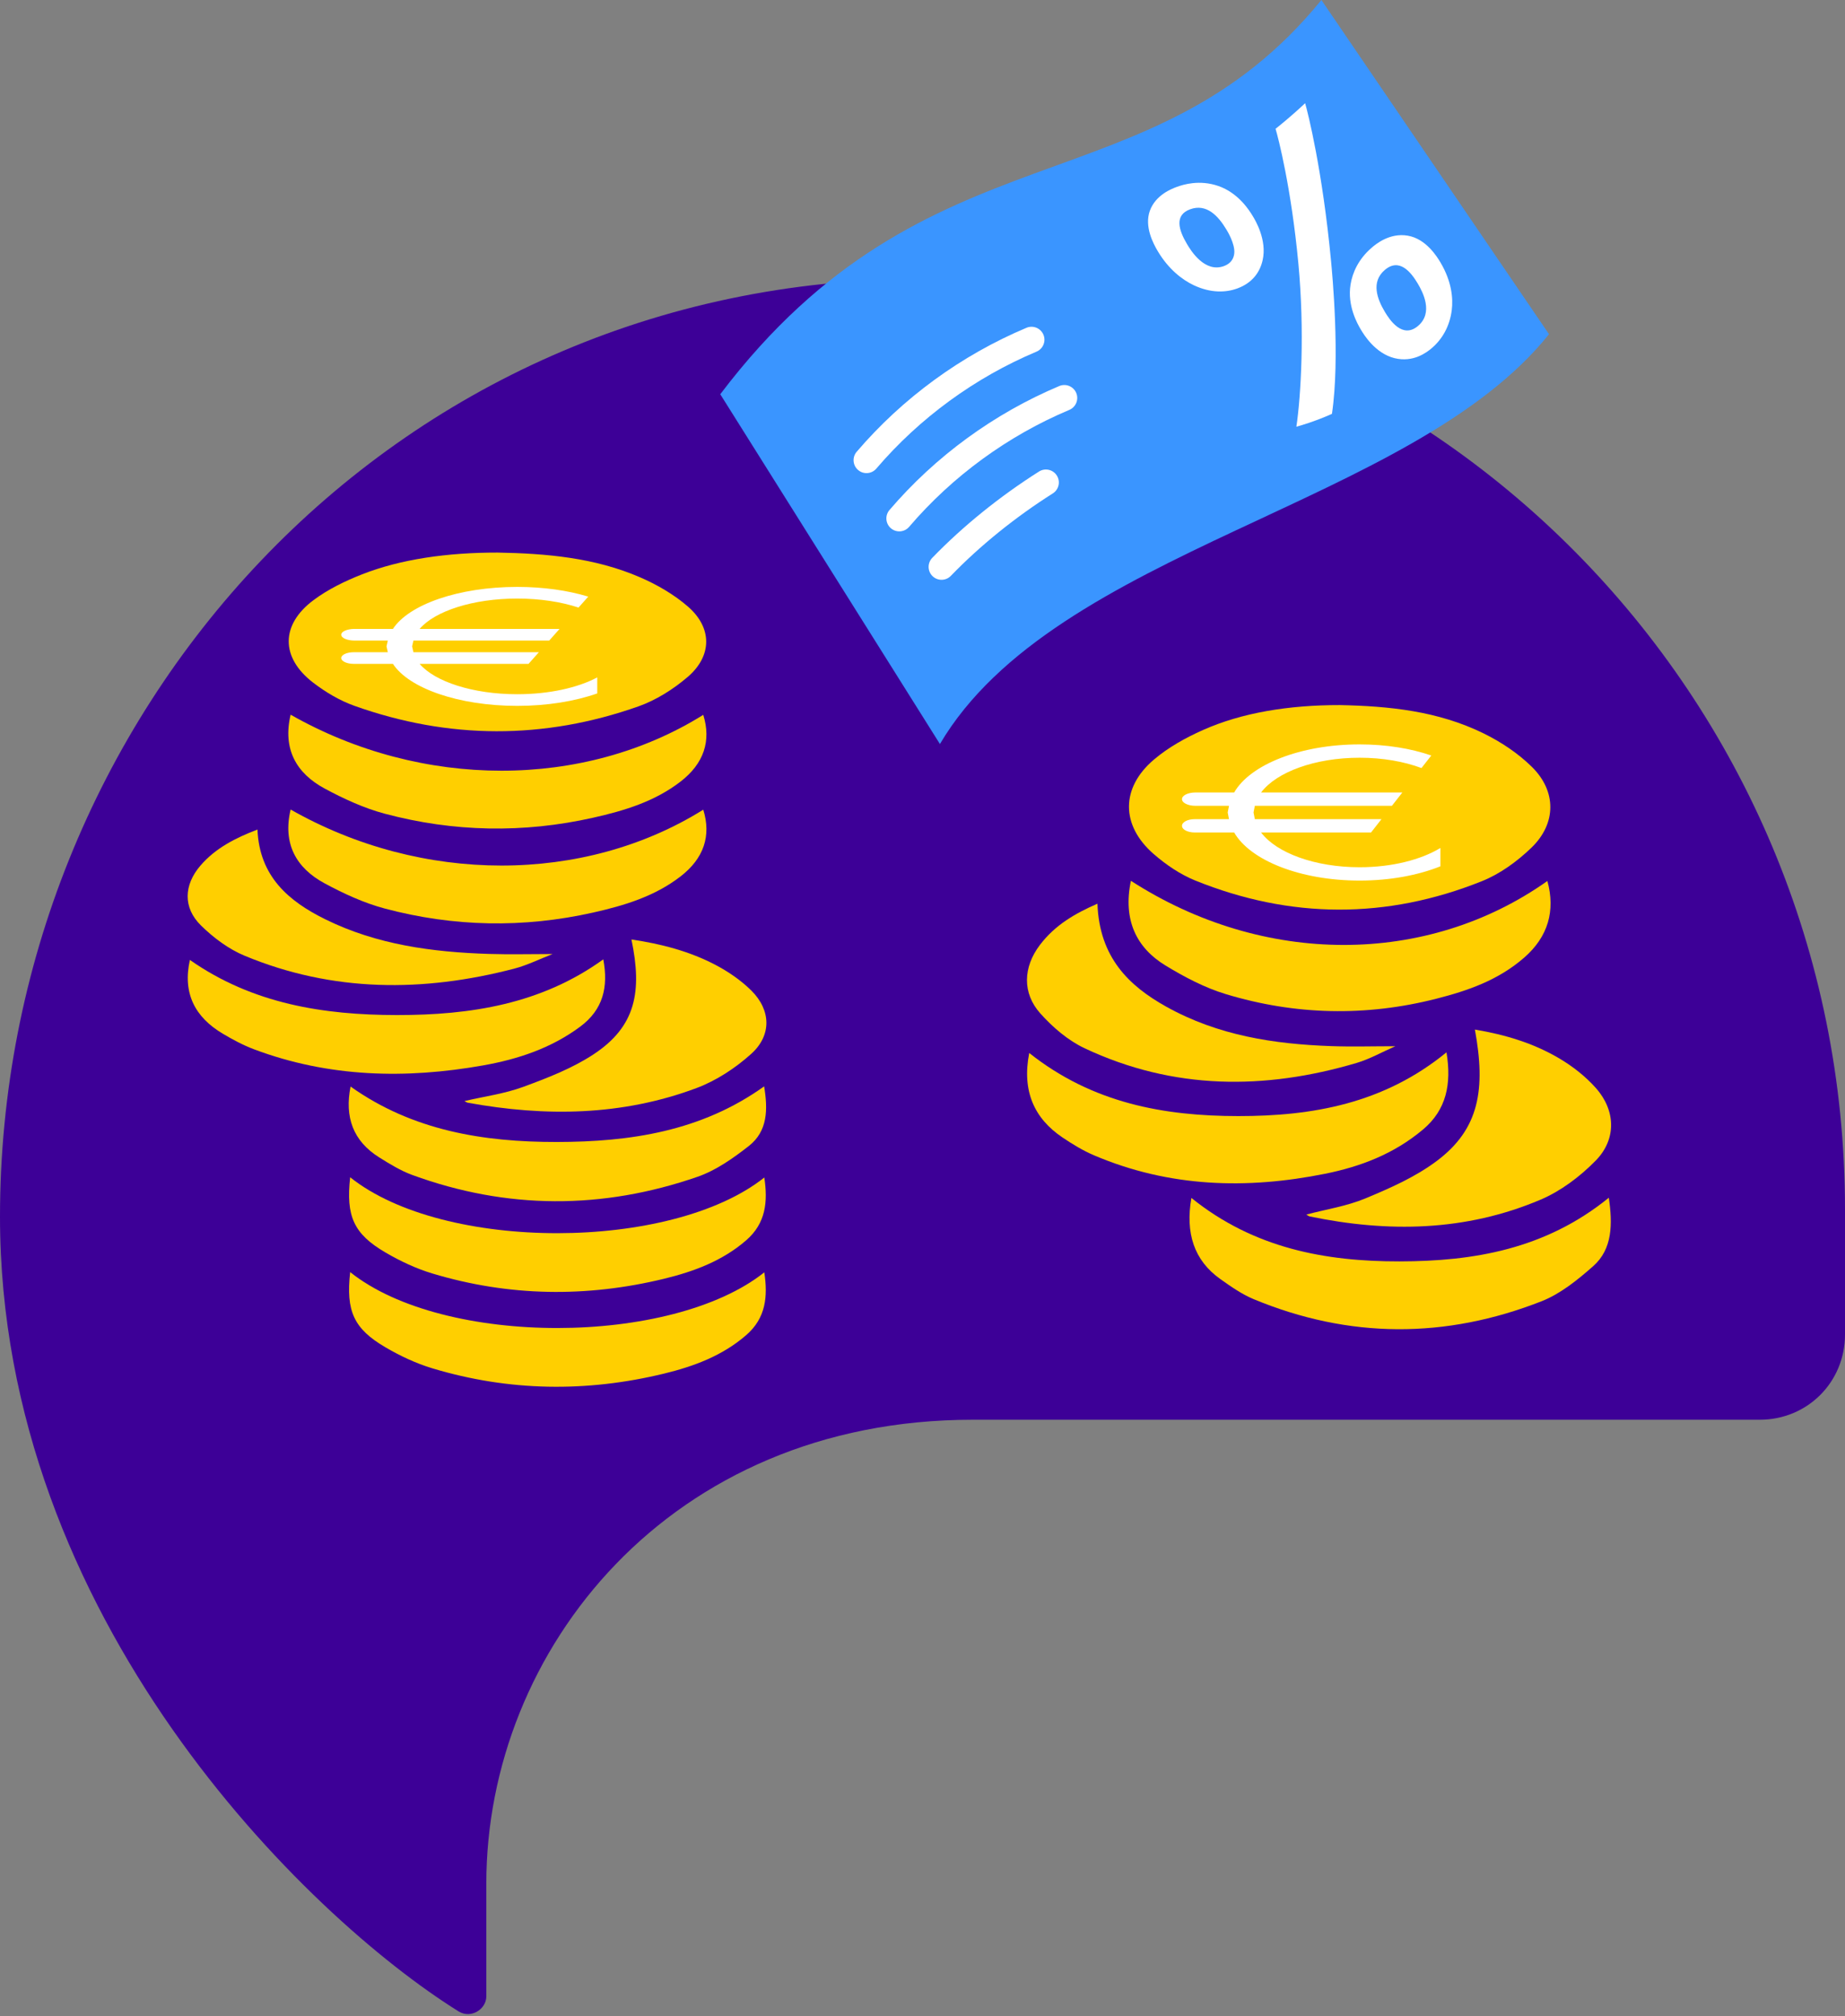
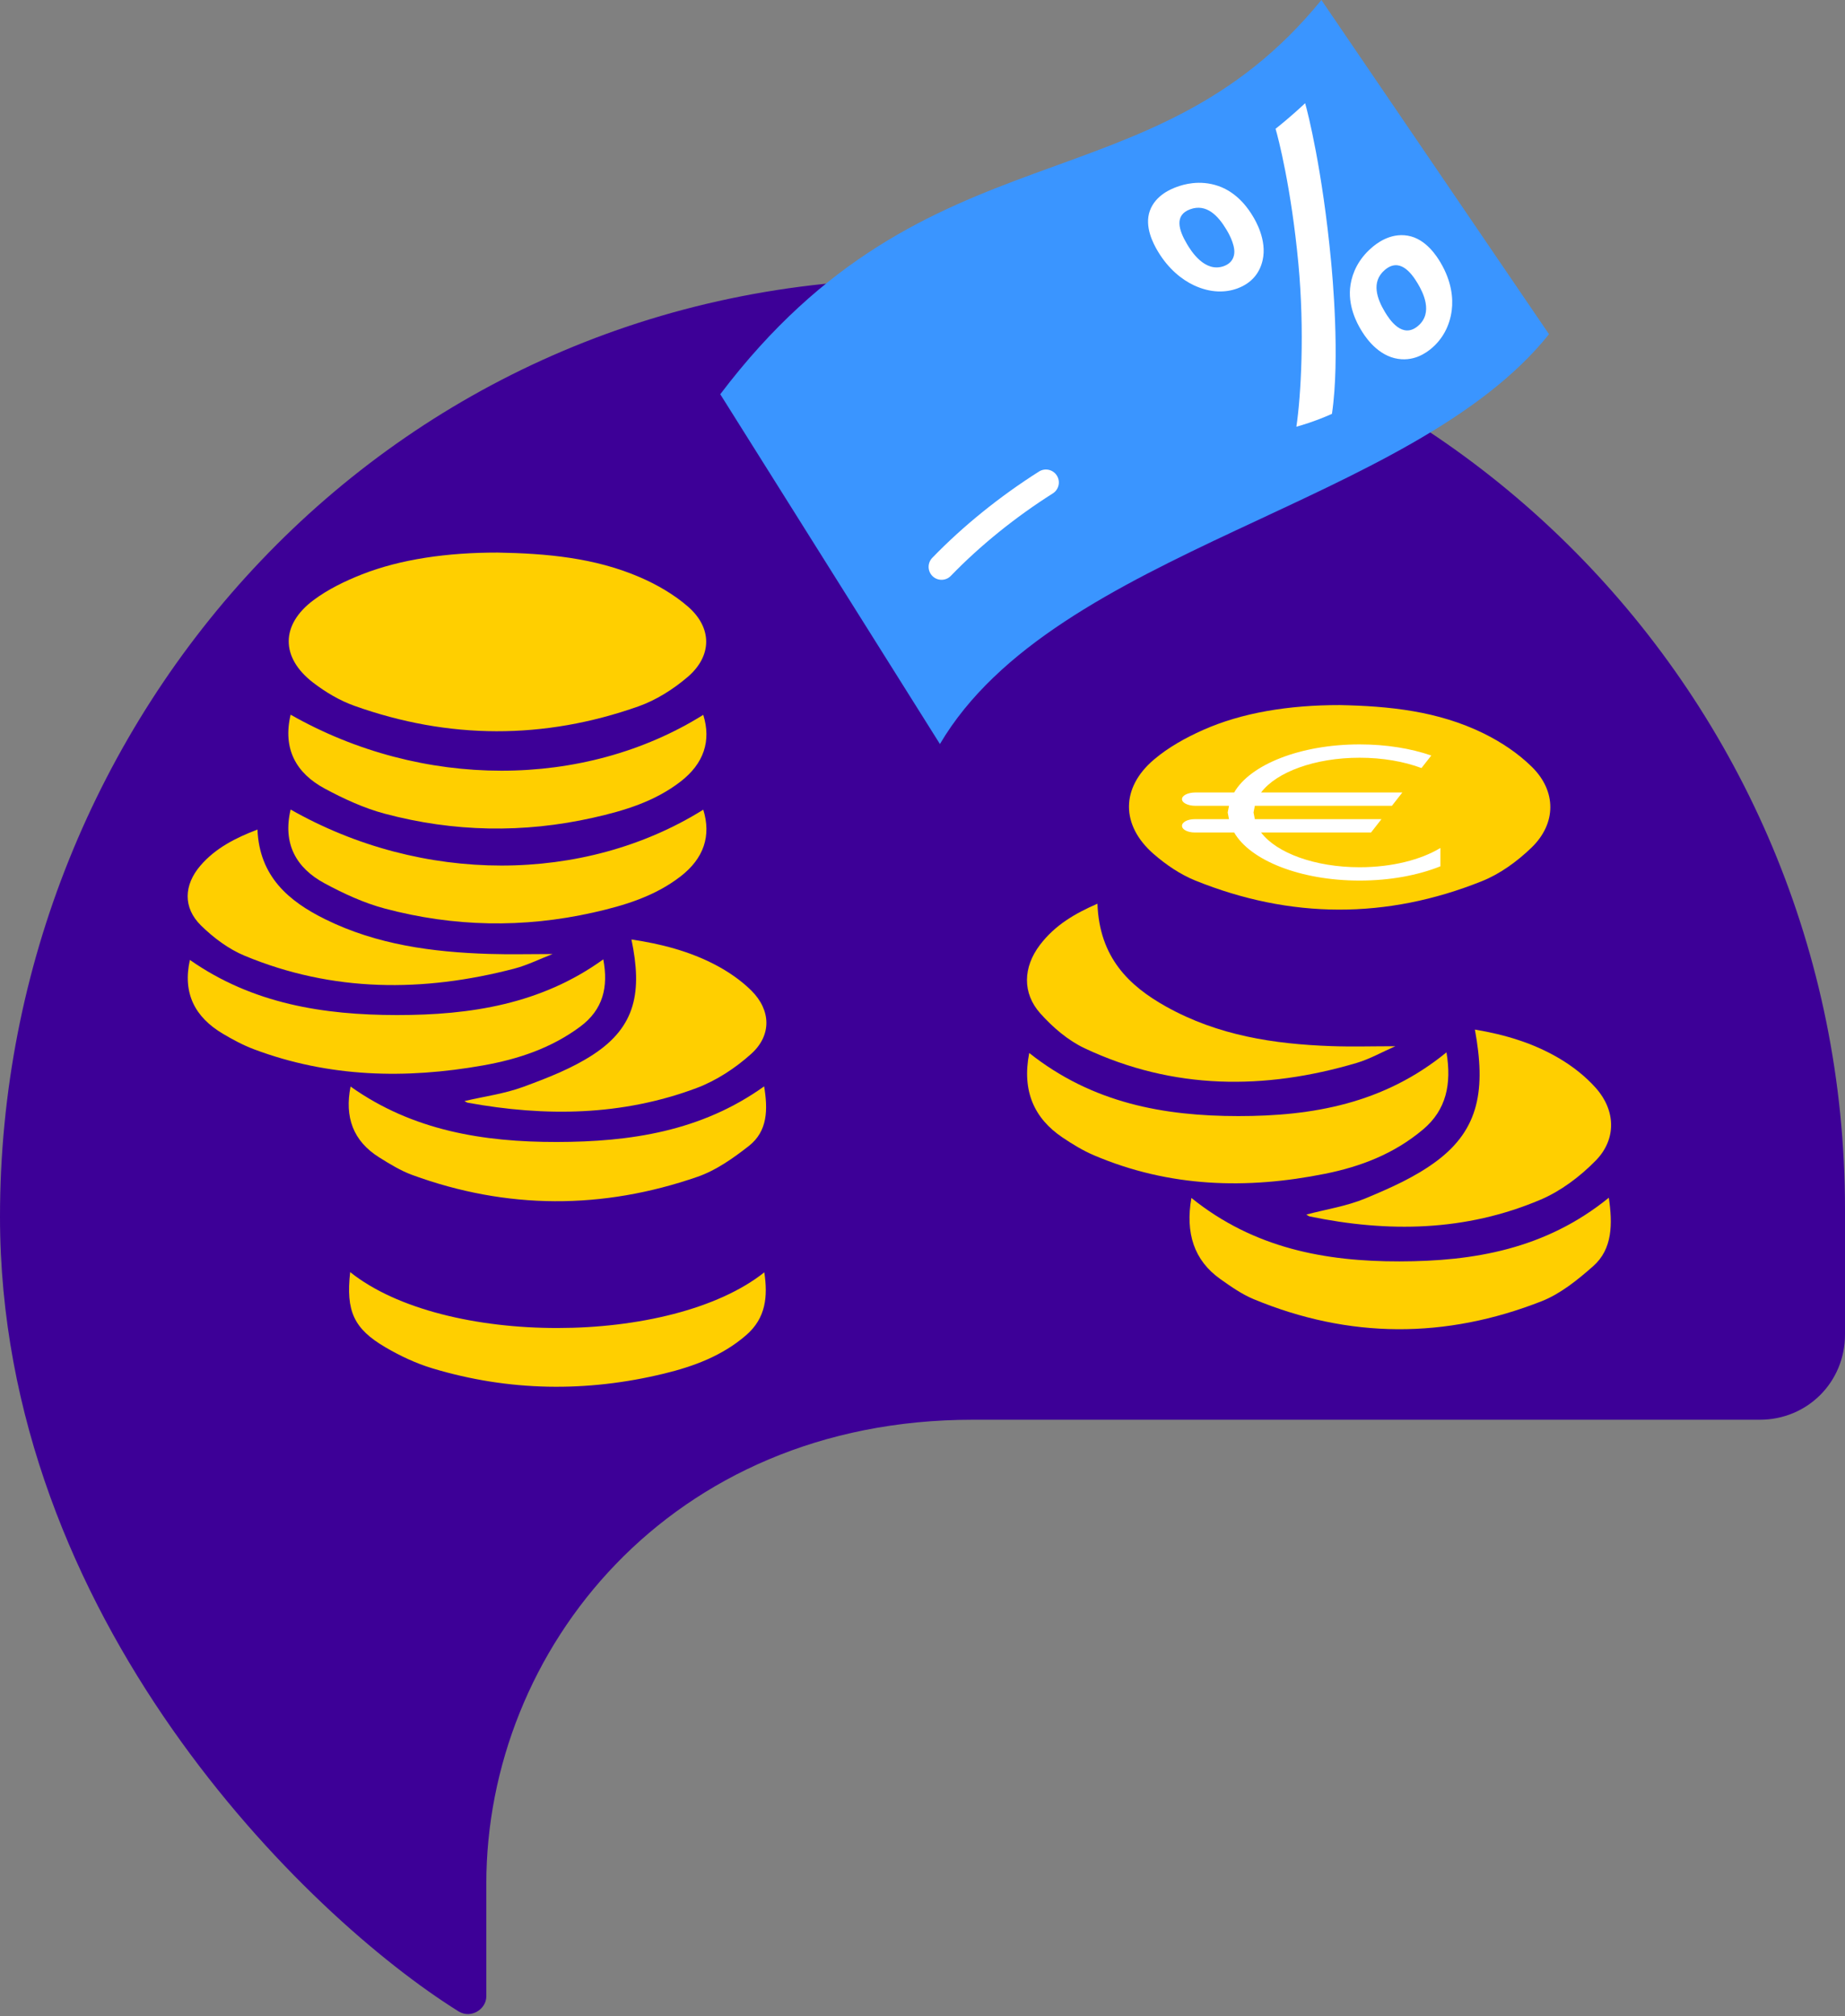
<svg xmlns="http://www.w3.org/2000/svg" xmlns:ns1="http://www.serif.com/" width="400px" height="437px" version="1.1" xml:space="preserve" style="fill-rule:evenodd;clip-rule:evenodd;stroke-linejoin:round;stroke-miterlimit:2;">
  <rect width="100%" height="100%" fill="#808080" stroke="none" />
  <path d="M200,60.441C84.239,60.441 0,155.549 0,263.701C0,350.658 66.304,415.332 99.457,435.984C102.174,437.615 105.435,435.441 105.435,432.723L105.435,408.267C105.435,357.723 145.109,307.723 210.87,307.723L381.522,307.723C391.848,307.723 400,299.571 400,289.245L400,262.071C400,150.658 310.326,60.441 200,60.441Z" style="fill:#3d0097;fill-rule:nonzero;" />
  <g id="pièces">
    <path d="M63.007,175.461C91.473,191.649 126.585,191.648 152.469,175.497C154.231,181.145 152.602,186.066 147.519,189.981C141.931,194.285 135.38,196.268 128.606,197.79C113.453,201.193 98.353,200.905 83.404,196.918C78.909,195.72 74.545,193.703 70.427,191.491C64.209,188.152 61.255,182.894 63.007,175.461" style="fill:#ffcf00;fill-rule:nonzero;" />
    <path d="M63.007,154.906C91.473,171.094 126.585,171.092 152.469,154.941C154.231,160.589 152.602,165.51 147.519,169.426C141.931,173.729 135.38,175.713 128.606,177.234C113.453,180.638 98.353,180.35 83.404,176.363C78.909,175.164 74.545,173.147 70.427,170.936C64.209,167.596 61.255,162.338 63.007,154.906" style="fill:#ffcf00;fill-rule:nonzero;" />
    <path d="M76.003,235.507C89.453,245.066 104.822,247.539 120.699,247.521C136.588,247.503 152.028,245.226 165.666,235.466C166.484,240.423 166.48,245.164 162.324,248.409C158.939,251.052 155.225,253.678 151.225,255.064C130.631,262.193 109.933,262.186 89.386,254.673C86.86,253.75 84.496,252.292 82.2,250.853C76.551,247.314 74.686,242.132 76.003,235.507" style="fill:#ffcf00;fill-rule:nonzero;" />
    <path d="M41.169,208.062C54.775,217.582 70.143,220.001 86.076,220.01C101.971,220.019 117.315,217.667 130.795,207.937C131.926,213.936 130.755,218.834 125.784,222.526C119.496,227.197 112.298,229.583 104.734,230.925C87.917,233.907 71.289,233.514 55.103,227.443C52.741,226.557 50.473,225.341 48.298,224.048C42.293,220.476 39.554,215.325 41.169,208.062" style="fill:#ffcf00;fill-rule:nonzero;" />
-     <path d="M75.917,255.168C96.213,271.393 145.531,271.248 165.705,255.218C166.486,260.463 166.051,265.12 161.782,268.823C156.618,273.302 150.447,275.594 143.976,277.165C127.141,281.252 110.347,281.024 93.733,276.022C90.212,274.962 86.777,273.347 83.595,271.487C76.665,267.437 74.982,263.612 75.917,255.168" style="fill:#ffcf00;fill-rule:nonzero;" />
    <path d="M75.917,275.723C96.213,291.948 145.531,291.804 165.705,275.773C166.486,281.018 166.051,285.676 161.782,289.379C156.618,293.857 150.447,296.15 143.976,297.721C127.141,301.808 110.347,301.579 93.733,296.578C90.212,295.517 86.777,293.902 83.595,292.042C76.665,287.992 74.982,284.167 75.917,275.723" style="fill:#ffcf00;fill-rule:nonzero;" />
    <path d="M100.691,238.653C105.019,237.645 109.387,237.065 113.424,235.581C118.658,233.656 124.007,231.589 128.633,228.555C137.883,222.49 139.25,214.894 136.899,203.628C143.298,204.577 149.386,206.155 155.003,209.078C157.854,210.562 160.637,212.461 162.907,214.719C167.161,218.953 167.33,224.405 162.858,228.427C159.435,231.507 155.302,234.224 151.009,235.832C134.872,241.874 118.213,242.074 101.416,239.008C101.19,238.967 100.986,238.801 100.691,238.653" style="fill:#ffcf00;fill-rule:nonzero;" />
    <path d="M119.804,206.783C116.934,207.892 114.285,209.22 111.481,209.951C91.732,215.097 72.143,215.083 53.06,207.164C49.565,205.714 46.271,203.252 43.556,200.577C39.633,196.711 39.852,191.798 43.463,187.607C46.743,183.799 51.061,181.628 55.819,179.796C56.235,189.967 62.576,195.346 70.581,199.284C81.727,204.766 93.751,206.371 105.99,206.76C110.484,206.903 114.987,206.783 119.804,206.783" style="fill:#ffcf00;fill-rule:nonzero;" />
    <path d="M149.142,131.47C146.12,128.849 142.473,126.735 138.785,125.137C128.96,120.88 118.46,119.957 107.876,119.768C96.986,119.756 86.857,121.199 78.476,124.495C74.798,125.941 71.111,127.73 67.964,130.081C60.815,135.419 60.826,142.526 67.874,147.946C70.569,150.018 73.644,151.848 76.833,152.984C97.311,160.28 117.93,160.341 138.415,153.104C142.251,151.749 145.953,149.402 149.066,146.749C154.424,142.181 154.444,136.067 149.142,131.47" style="fill:#ffcf00;fill-rule:nonzero;" />
-     <path d="M114.588,143.89L90.973,143.89L90.992,143.912C94.293,147.756 102.525,150.47 112.139,150.47C119.083,150.47 125.306,149.054 129.488,146.823L129.488,150.295C124.692,151.987 118.672,152.995 112.139,152.995C99.409,152.995 88.628,149.168 85.189,143.89L76.717,143.89C75.209,143.89 73.987,143.334 73.987,142.648C73.987,142.634 73.987,142.621 73.987,142.607C73.987,141.921 75.209,141.365 76.717,141.365L84.079,141.365L83.799,140.103L84.079,138.84L76.877,138.84C75.281,138.84 73.987,138.284 73.987,137.599C73.987,137.585 73.987,137.571 73.987,137.557C73.987,136.871 75.281,136.315 76.877,136.315L85.189,136.315C88.628,131.037 99.409,127.211 112.139,127.211C117.829,127.211 123.13,127.975 127.532,129.316L125.425,131.688C121.69,130.458 117.099,129.735 112.139,129.735C102.506,129.735 94.26,132.46 90.973,136.315L121.315,136.315L119.073,138.84L89.63,138.84L89.349,140.103L89.63,141.365L116.831,141.365L114.588,143.89Z" style="fill:#fff;" />
  </g>
  <g id="pièces1" ns1:id="pièces">
-     <path d="M245.181,190.91C273.912,209.442 309.35,209.441 335.475,190.951C337.254,197.416 335.609,203.05 330.479,207.532C324.839,212.459 318.227,214.73 311.39,216.472C296.096,220.368 280.855,220.038 265.767,215.474C261.23,214.102 256.826,211.793 252.669,209.261C246.394,205.438 243.412,199.419 245.181,190.91" style="fill:#ffcf00;fill-rule:nonzero;" />
    <path d="M258.297,259.651C271.873,270.593 287.385,273.424 303.409,273.404C319.446,273.383 335.029,270.776 348.795,259.603C349.62,265.278 349.616,270.706 345.422,274.421C342.005,277.447 338.257,280.453 334.22,282.039C313.433,290.201 292.543,290.192 271.805,281.592C269.256,280.535 266.87,278.865 264.552,277.218C258.851,273.167 256.968,267.235 258.297,259.651" style="fill:#ffcf00;fill-rule:nonzero;" />
    <path d="M223.139,228.231C236.872,239.13 252.383,241.899 268.464,241.909C284.507,241.919 299.994,239.227 313.6,228.088C314.741,234.956 313.559,240.563 308.542,244.79C302.195,250.137 294.931,252.869 287.296,254.405C270.322,257.819 253.539,257.368 237.203,250.418C234.819,249.404 232.53,248.013 230.335,246.532C224.274,242.443 221.51,236.546 223.139,228.231" style="fill:#ffcf00;fill-rule:nonzero;" />
    <path d="M283.215,263.252C287.583,262.098 291.993,261.434 296.066,259.735C301.35,257.532 306.748,255.165 311.417,251.692C320.753,244.748 322.133,236.052 319.76,223.155C326.219,224.242 332.364,226.048 338.033,229.395C340.911,231.094 343.719,233.267 346.01,235.852C350.304,240.699 350.474,246.941 345.961,251.546C342.506,255.071 338.334,258.182 334.001,260.022C317.714,266.939 300.9,267.169 283.947,263.658C283.719,263.611 283.513,263.421 283.215,263.252" style="fill:#ffcf00;fill-rule:nonzero;" />
    <path d="M302.506,226.767C299.609,228.037 296.936,229.557 294.105,230.393C274.173,236.285 254.401,236.269 235.141,227.203C231.614,225.543 228.289,222.725 225.548,219.662C221.589,215.237 221.81,209.612 225.454,204.814C228.765,200.455 233.123,197.97 237.926,195.873C238.345,207.517 244.746,213.674 252.825,218.182C264.074,224.458 276.211,226.296 288.564,226.741C293.099,226.904 297.644,226.767 302.506,226.767" style="fill:#ffcf00;fill-rule:nonzero;" />
    <path d="M332.117,166.22C329.067,163.22 325.387,160.8 321.664,158.97C311.747,154.097 301.149,153.04 290.467,152.824C279.476,152.81 269.253,154.462 260.793,158.236C257.082,159.891 253.36,161.939 250.184,164.63C242.968,170.741 242.979,178.877 250.093,185.082C252.813,187.454 255.916,189.549 259.135,190.85C279.804,199.201 300.615,199.271 321.29,190.987C325.162,189.436 328.899,186.749 332.04,183.712C337.448,178.482 337.468,171.482 332.117,166.22" style="fill:#ffcf00;fill-rule:nonzero;" />
    <path d="M297.242,180.439L273.407,180.439L273.426,180.464C276.758,184.864 285.066,187.971 294.77,187.971C301.779,187.971 308.06,186.35 312.28,183.796L312.28,187.771C307.44,189.708 301.364,190.862 294.77,190.862C281.921,190.862 271.04,186.481 267.569,180.439L259.018,180.439C257.496,180.439 256.263,179.802 256.263,179.017C256.263,179.001 256.263,178.986 256.263,178.97C256.263,178.185 257.496,177.548 259.018,177.548L266.449,177.548L266.166,176.103L266.449,174.658L259.18,174.658C257.569,174.658 256.263,174.021 256.263,173.236C256.263,173.221 256.263,173.205 256.263,173.189C256.263,172.404 257.569,171.767 259.18,171.767L267.569,171.767C271.04,165.725 281.921,161.344 294.77,161.344C300.513,161.344 305.863,162.219 310.306,163.755L308.179,166.47C304.41,165.061 299.776,164.235 294.77,164.235C285.047,164.235 276.725,167.354 273.407,171.767L304.032,171.767L301.768,174.658L272.051,174.658L271.768,176.103L272.051,177.548L299.505,177.548L297.242,180.439Z" style="fill:#fff;" />
  </g>
  <g id="billet--" ns1:id="billet %">
    <path d="M156.155,85.452C201.272,25.901 249.048,45.964 286.483,-0L335.826,72.437C306.098,109.61 228.754,118.935 203.778,161.266L156.155,85.452Z" style="fill:#3a95ff;fill-rule:nonzero;" />
    <path d="M250.972,54.384C250.078,52.867 248.055,49.149 249.285,45.703C250.523,42.233 254.089,40.891 255.15,40.505C256.519,40.007 260.035,38.9 264.133,40.311C268.445,41.798 270.823,45.531 271.641,46.9C272.147,47.748 274.731,52.012 273.741,56.398C273.121,59.154 271.376,61.374 268.257,62.52C265.773,63.434 262.495,63.552 258.832,61.831C256.325,60.653 253.315,58.351 250.972,54.384ZM258.04,45.357C254.554,46.629 255.53,49.846 257.342,52.895C258.153,54.265 261.162,59.21 265.369,57.667C266.865,57.118 267.481,56.033 267.591,54.918C267.796,52.831 266.048,50.026 265.896,49.772C264.055,46.686 261.515,44.09 258.04,45.357ZM282.955,22.37C283.563,24.442 286.703,36.877 288.573,56.56C288.825,59.209 290.57,77.573 288.769,89.704C284.934,91.42 281.692,92.314 281.058,92.489C282.052,85.816 282.87,71.751 281.489,57.101C279.951,40.768 277.13,29.852 276.544,27.913C277.077,27.493 279.789,25.348 282.955,22.37ZM295.05,71.465C294.278,70.171 292.055,66.245 292.805,61.648C293.215,59.145 294.464,56.195 297.419,53.66C298.23,52.962 301.269,50.395 305.222,51.084C309.15,51.769 311.523,55.571 312.333,56.946C314.73,61.016 315.062,64.645 314.747,67.196C314.311,70.72 312.676,73.533 310.399,75.469C309.313,76.391 306.404,78.623 302.355,77.634C298.149,76.608 295.668,72.496 295.05,71.465ZM300.223,58.516C297.176,61.122 298.594,64.836 300.221,67.563C301.262,69.308 304.038,73.532 307.438,70.64C310.809,67.773 308.477,63.322 307.381,61.474C305.911,58.996 303.386,55.81 300.223,58.516Z" style="fill:#fff;" />
-     <path d="M189.992,101.565C199.383,90.582 211.38,81.831 224.721,76.216C226.147,75.616 226.818,73.971 226.217,72.543C225.617,71.117 223.972,70.446 222.544,71.047C208.402,76.999 195.684,86.276 185.729,97.922C184.723,99.097 184.862,100.87 186.039,101.875C187.214,102.881 188.986,102.742 189.992,101.565Z" style="fill:#fff;" />
-     <path d="M197.102,114.19C206.495,103.207 218.49,94.456 231.831,88.842C233.257,88.241 233.928,86.596 233.328,85.168C232.727,83.742 231.082,83.071 229.655,83.672C215.512,89.624 202.795,98.901 192.839,110.547C191.833,111.722 191.972,113.495 193.149,114.5C194.324,115.506 196.097,115.367 197.102,114.19Z" style="fill:#fff;" />
    <path d="M206.145,124.815C212.522,118.219 220.166,112.065 228.257,106.941C229.565,106.113 229.955,104.381 229.125,103.073C228.298,101.765 226.565,101.375 225.257,102.204C216.788,107.566 208.789,114.013 202.113,120.916C201.037,122.03 201.067,123.806 202.179,124.882C203.293,125.958 205.069,125.928 206.145,124.815Z" style="fill:#fff;" />
  </g>
</svg>